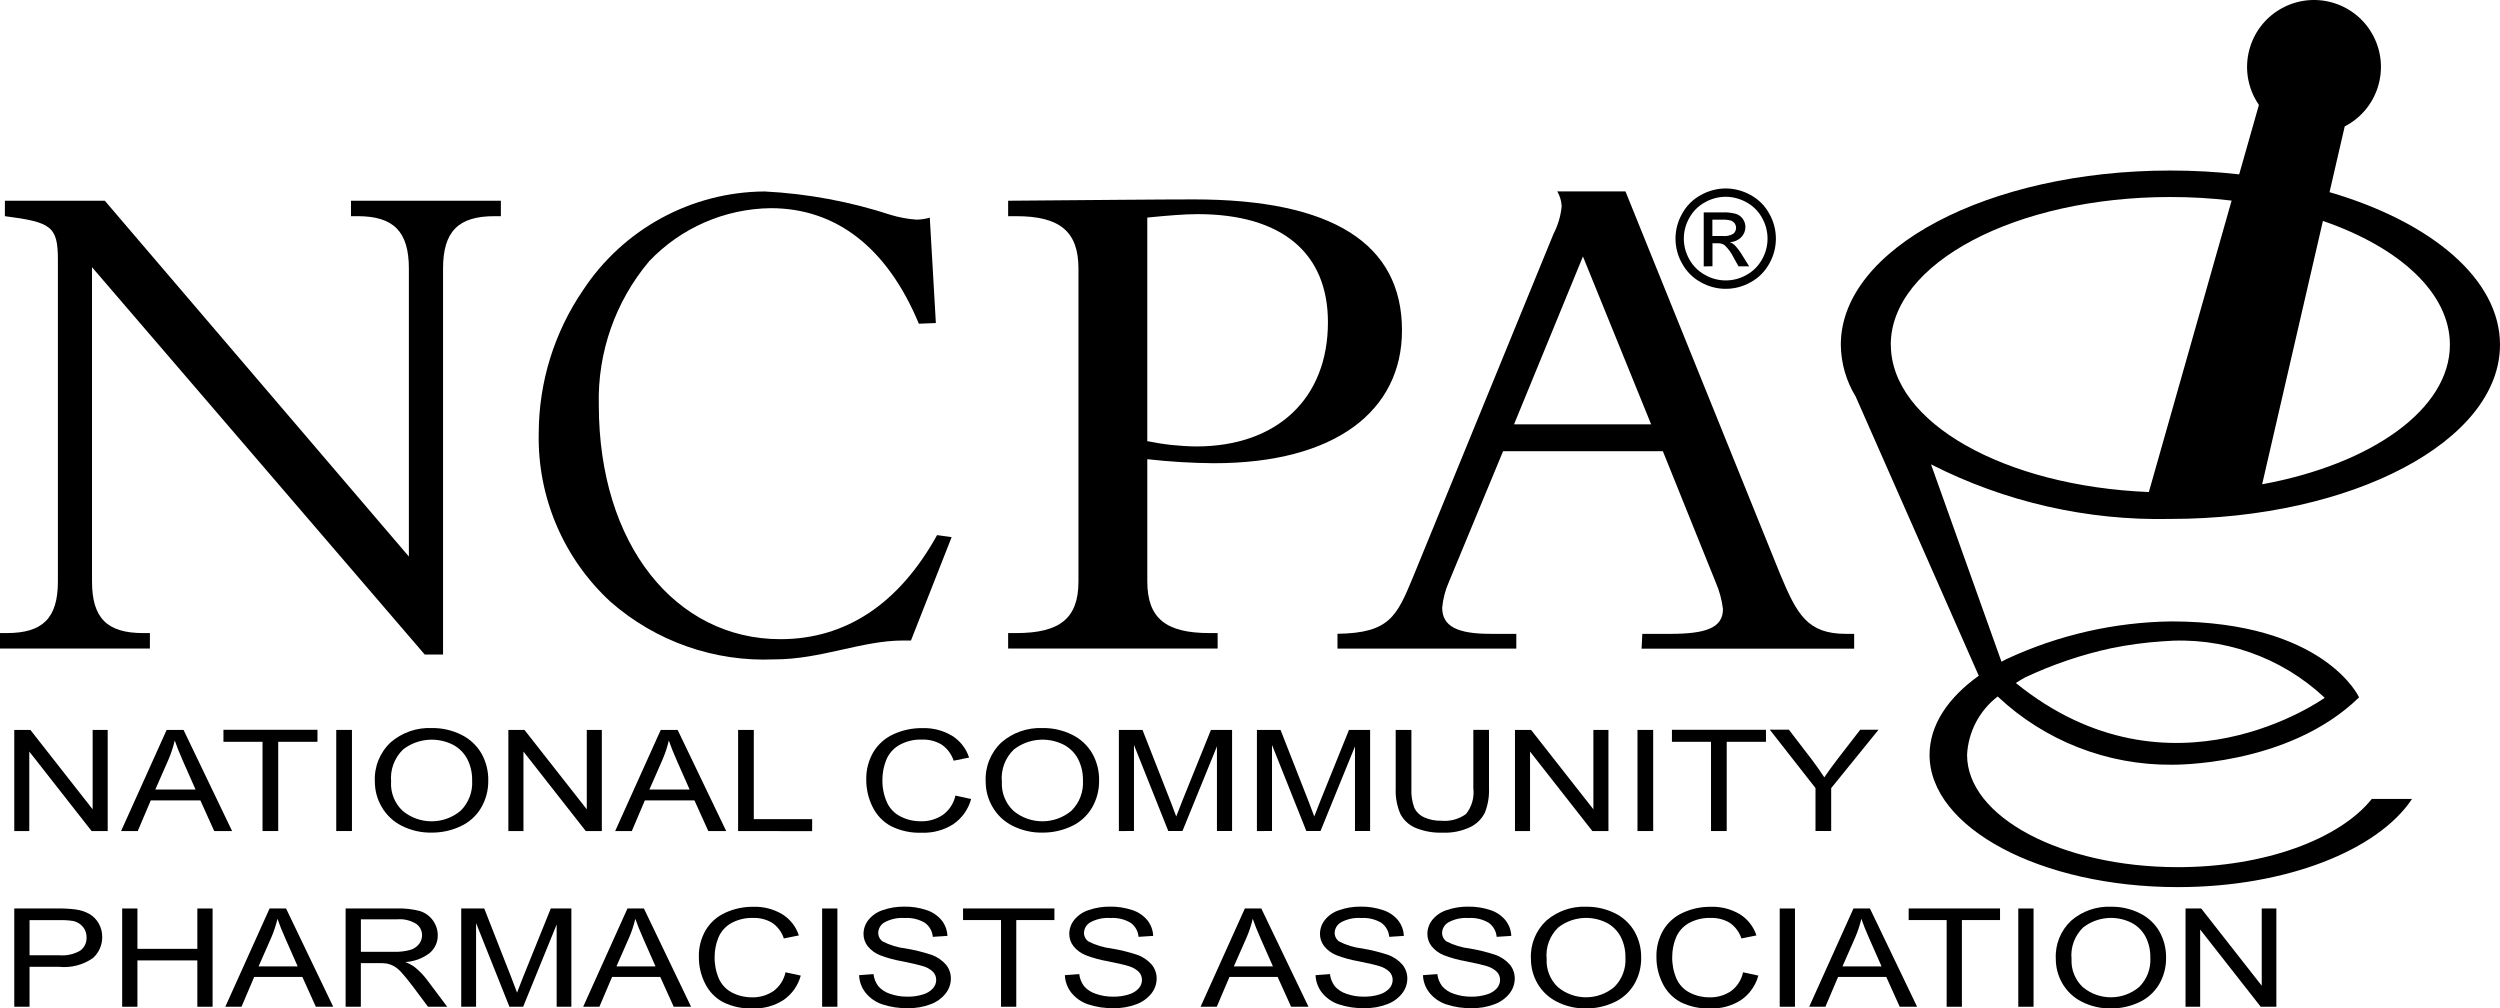
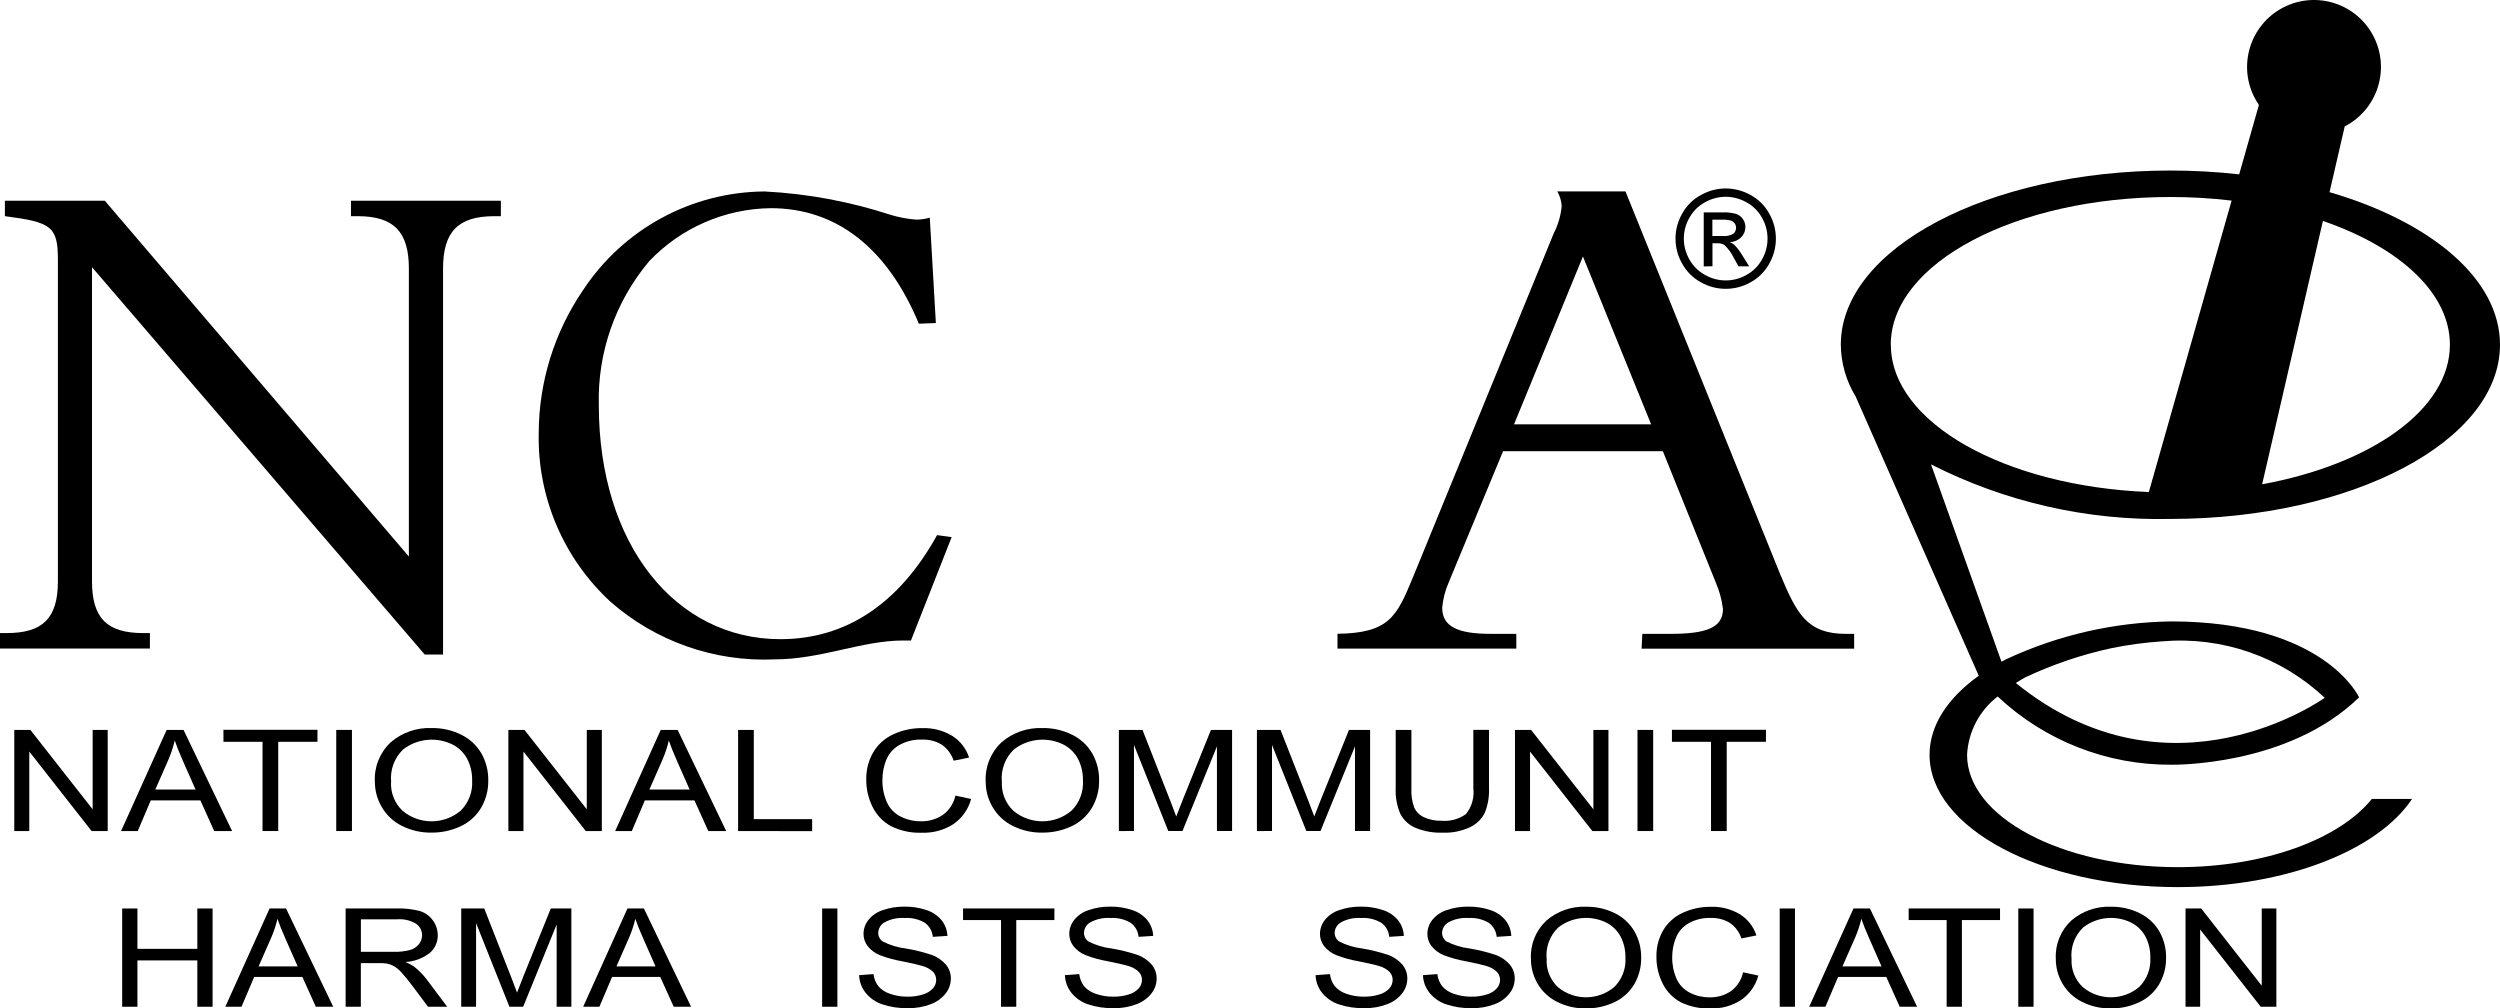
<svg xmlns="http://www.w3.org/2000/svg" version="1.1" id="Layer_3" x="0px" y="0px" viewBox="0 0 200 80.678" style="enable-background:new 0 0 200 80.678;" xml:space="preserve">
  <g id="Group_1076">
    <g id="Group_1069" transform="translate(0 11.7)">
      <path id="Path_2660" d="M11.455,38.946h0.537v1.236H0v-1.236h0.537c2.876,0,4.095-1.182,4.095-4.135V9.084    c0-2.685-0.537-3.008-4.241-3.491V4.358h7.993l24.326,28.466V9.783c0-2.954-1.219-4.189-4.095-4.189h-0.537V4.359h11.992v1.236    h-0.531c-2.883,0-4.095,1.236-4.095,4.189v30.878h-1.466L7.361,9.676v25.135C7.361,37.766,8.579,38.946,11.455,38.946z" />
    </g>
    <g id="Group_1070" transform="translate(31.389 11.152)">
      <path id="Path_2661" d="M30.263,5.502c-3.678,0.047-7.182,1.576-9.716,4.242c-2.704,3.209-4.139,7.298-4.032,11.494    c0,11.225,6.17,18.744,14.527,18.744c5.198,0,9.473-2.792,12.535-8.325l1.166,0.162l-3.255,8.27h-0.632    c-3.303,0-6.558,1.51-10.297,1.51c-4.804,0.211-9.504-1.444-13.117-4.618c-3.755-3.464-5.843-8.373-5.733-13.48    c0.008-4.083,1.243-8.069,3.546-11.44c3.218-4.894,8.669-7.857,14.527-7.896c3.437,0.176,6.834,0.809,10.104,1.879    c0.664,0.199,1.349,0.325,2.04,0.376c0.362-0.004,0.721-0.058,1.068-0.161l0.486,8.432l-1.361,0.054    C39.587,8.659,35.509,5.502,30.263,5.502z" />
    </g>
    <g id="Group_1071" transform="translate(77.931 11.152)">
      <path id="Path_2662" d="M29.06,39.551c4.164-0.054,4.75-1.396,6.041-4.511L46.358,7.54c0.354-0.684,0.573-1.43,0.645-2.197    c-0.021-0.416-0.142-0.822-0.351-1.182h5.455L64.48,34.777c1.348,3.222,2.169,4.78,5.277,4.78h0.645v1.182H53.396l0.059-1.182    h2.228c2.873,0,4.223-0.483,4.223-1.988c-0.091-0.741-0.288-1.464-0.586-2.149l-4.222-10.474H42.314l-4.34,10.474    c-0.286,0.647-0.464,1.336-0.529,2.04c0,1.51,1.236,2.095,3.87,2.095h2.059v1.182H29.067v-1.181L29.06,39.551z M54.159,22.793    L48.704,9.366l-5.512,13.427H54.159z" />
    </g>
    <g id="Group_1072" transform="translate(58.745 11.621)">
-       <path id="Path_2663" d="M38.015,39.025h0.651v1.236h-16.76v-1.236h0.651c3.494,0,4.975-1.182,4.975-4.135V9.862    c0-2.954-1.48-4.189-4.975-4.189h-0.651V4.438c6.988-0.054,11.963-0.107,14.866-0.107c11.075,0,16.642,3.545,16.642,10.472    c0,6.444-5.331,10.634-15.044,10.634c-1.781-0.014-3.561-0.122-5.331-0.323v9.775C33.04,37.843,34.521,39.025,38.015,39.025z     M36.948,24.095c6.514,0,10.542-3.867,10.542-9.936c0-5.531-3.672-8.649-10.424-8.649c-1.008,0-2.37,0.107-4.028,0.275V23.67    c1.287,0.267,2.597,0.41,3.911,0.424L36.948,24.095z" />
-     </g>
+       </g>
    <g id="Group_1073" transform="translate(97.634 10.983)">
      <path id="Path_2664" d="M40.425,4.092c0.691,0.005,1.37,0.183,1.974,0.519c0.634,0.338,1.156,0.855,1.501,1.485    c0.714,1.241,0.717,2.767,0.008,4.01c-0.342,0.628-0.858,1.145-1.486,1.488c-1.239,0.706-2.758,0.706-3.997,0    c-0.628-0.344-1.143-0.86-1.487-1.488c-0.713-1.242-0.71-2.771,0.008-4.01c0.346-0.631,0.869-1.147,1.503-1.485    C39.055,4.275,39.734,4.096,40.425,4.092z M40.425,4.758c-0.577,0.003-1.144,0.153-1.647,0.434    c-0.528,0.283-0.963,0.712-1.253,1.236c-0.601,1.033-0.604,2.307-0.008,3.343c0.289,0.521,0.72,0.949,1.243,1.236    c1.032,0.593,2.3,0.593,3.332,0c0.521-0.286,0.949-0.715,1.236-1.236c0.592-1.036,0.589-2.31-0.008-3.343    c-0.289-0.525-0.725-0.954-1.253-1.236C41.563,4.912,41,4.763,40.425,4.758z M38.664,10.33V6.008h1.486    c0.37-0.017,0.741,0.024,1.098,0.119c0.224,0.073,0.417,0.218,0.549,0.412c0.13,0.185,0.201,0.406,0.202,0.633    c0.002,0.309-0.119,0.606-0.338,0.824c-0.238,0.24-0.559,0.381-0.896,0.394c0.136,0.053,0.26,0.131,0.368,0.229    c0.243,0.262,0.457,0.549,0.638,0.857l0.527,0.846h-0.851l-0.383-0.686c-0.181-0.376-0.428-0.717-0.729-1.006    c-0.165-0.11-0.361-0.163-0.559-0.15h-0.412v1.837L38.664,10.33z M39.361,7.898h0.846c0.287,0.028,0.575-0.035,0.824-0.181    c0.244-0.205,0.293-0.561,0.114-0.824c-0.074-0.103-0.176-0.182-0.295-0.227c-0.228-0.062-0.464-0.087-0.7-0.074h-0.794v1.304    L39.361,7.898z" />
    </g>
    <path id="Path_2665" d="M200,27.578c0-5.255-5.507-9.831-13.637-12.205l1.214-5.26c2.628-1.356,3.658-4.586,2.302-7.214   c-1.356-2.628-4.586-3.658-7.214-2.302c-2.628,1.356-3.658,4.586-2.302,7.214c0.104,0.201,0.221,0.396,0.349,0.583l-1.578,5.553   c-1.826-0.204-3.662-0.306-5.5-0.305c-14.564,0-26.369,6.238-26.369,13.935c0.014,1.467,0.426,2.902,1.192,4.153l9.833,22.304   l0.016,0.022c-2.471,1.766-3.942,3.955-3.942,6.328c0,5.844,8.894,10.584,19.866,10.584c8.649,0,16.007-2.945,18.733-7.055h-3.217   c-2.574,3.21-8.552,5.459-15.514,5.459c-9.315,0-16.867-4.023-16.867-8.986c0.094-1.84,0.989-3.546,2.449-4.668   c3.768,3.545,8.759,5.5,13.932,5.459c0,0,9.293,0.165,14.981-5.391c0,0-2.746-6.052-15.003-6.074   c-4.556,0.059-9.048,1.082-13.18,3.003c-0.137,0.073-0.286,0.147-0.426,0.221l-5.637-15.788c5.924,3.014,12.503,4.514,19.148,4.366   C188.195,41.513,200,35.28,200,27.578z M185.833,17.674c6.118,2.109,10.159,5.757,10.159,9.904c0,5.168-6.277,9.559-15.021,11.166   L185.833,17.674z M161.97,54.213c2.213-1.047,4.539-1.837,6.932-2.356c1.342-0.276,2.701-0.459,4.068-0.549l0,0   c4.781-0.415,9.512,1.227,13.008,4.514c0,0-12.301,8.87-24.712-1.182c0.224-0.146,0.459-0.288,0.704-0.426L161.97,54.213z    M151.261,27.579c0-6.527,10.012-11.818,22.364-11.818c1.639-0.001,3.276,0.094,4.904,0.286l-6.621,23.316   c-11.543-0.464-20.64-5.563-20.64-11.785L151.261,27.579z" />
    <g id="Group_1074" transform="translate(0.832 42.431)">
      <path id="Path_2666" d="M0.31,24.052v-8.09h1.288l4.982,6.352v-6.352h1.204v8.09H6.496l-4.985-6.358v6.358H0.31z" />
      <path id="Path_2667" d="M8.855,24.052l3.645-8.09h1.352l3.884,8.09h-1.431l-1.107-2.451h-3.968l-1.042,2.451H8.856H8.855z     M11.594,20.729h3.217l-0.99-2.241c-0.302-0.681-0.526-1.24-0.673-1.678c-0.125,0.529-0.296,1.047-0.512,1.546L11.594,20.729z" />
      <path id="Path_2668" d="M20.17,24.052v-7.139h-3.126v-0.961h7.522v0.961h-3.14v7.139H20.17z" />
      <path id="Path_2669" d="M26.068,24.052v-8.09h1.256v8.09H26.068z" />
      <path id="Path_2670" d="M29.156,20.111c-0.065-1.188,0.399-2.345,1.269-3.158c0.907-0.782,2.079-1.19,3.276-1.14    c0.821-0.013,1.634,0.171,2.37,0.535c0.672,0.327,1.232,0.847,1.609,1.492c0.374,0.662,0.563,1.412,0.549,2.172    c0.012,0.772-0.19,1.532-0.582,2.197c-0.387,0.646-0.962,1.159-1.647,1.47c-0.722,0.335-1.509,0.506-2.305,0.5    c-0.831,0.015-1.653-0.173-2.394-0.549c-0.67-0.336-1.226-0.861-1.599-1.51C29.345,21.511,29.158,20.817,29.156,20.111z     M30.451,20.128c-0.044,0.866,0.293,1.708,0.923,2.304c1.346,1.126,3.306,1.122,4.649-0.008c0.638-0.635,0.972-1.514,0.916-2.412    c0.014-0.598-0.12-1.191-0.391-1.724c-0.258-0.488-0.658-0.886-1.146-1.142c-1.289-0.651-2.837-0.506-3.981,0.375    c-0.704,0.675-1.059,1.637-0.962,2.608H30.451z" />
      <path id="Path_2671" d="M39.837,24.052v-8.09h1.288l4.985,6.352v-6.352h1.204v8.09h-1.285l-4.985-6.358v6.358H39.837z" />
      <path id="Path_2672" d="M48.382,24.052l3.645-8.09h1.352l3.884,8.09h-1.431l-1.108-2.451h-3.968l-1.042,2.451H48.382z     M51.12,20.729h3.217l-0.99-2.241c-0.302-0.681-0.526-1.24-0.673-1.678c-0.124,0.529-0.295,1.047-0.511,1.546L51.12,20.729z" />
      <path id="Path_2673" d="M58.216,24.052v-8.09h1.256V23.1h4.668v0.961L58.216,24.052z" />
      <path id="Path_2674" d="M75.602,21.215l1.256,0.275c-0.22,0.818-0.724,1.531-1.421,2.011c-0.747,0.477-1.622,0.717-2.508,0.686    c-0.864,0.036-1.722-0.147-2.496-0.533c-0.636-0.35-1.148-0.889-1.463-1.543c-0.335-0.674-0.506-1.417-0.501-2.169    c-0.018-0.773,0.178-1.536,0.567-2.205c0.379-0.629,0.942-1.128,1.612-1.429c0.721-0.331,1.507-0.498,2.301-0.489    c0.841-0.029,1.673,0.186,2.396,0.618c0.64,0.403,1.119,1.018,1.352,1.738l-1.236,0.249c-0.171-0.523-0.508-0.975-0.961-1.286    c-0.476-0.284-1.025-0.423-1.579-0.402c-0.639-0.023-1.272,0.132-1.829,0.448c-0.469,0.273-0.832,0.696-1.032,1.2    c-0.197,0.494-0.298,1.022-0.298,1.554c-0.014,0.619,0.107,1.233,0.353,1.801c0.222,0.499,0.61,0.906,1.098,1.151    c0.499,0.254,1.052,0.385,1.612,0.38c0.635,0.02,1.26-0.162,1.785-0.519C75.116,22.376,75.469,21.831,75.602,21.215z" />
      <path id="Path_2675" d="M78.023,20.111c-0.065-1.188,0.399-2.345,1.269-3.158c0.908-0.782,2.079-1.189,3.276-1.14    c0.821-0.013,1.634,0.171,2.37,0.535c0.672,0.327,1.232,0.847,1.609,1.492c0.374,0.662,0.563,1.412,0.549,2.172    c0.012,0.772-0.19,1.532-0.582,2.197c-0.387,0.646-0.962,1.159-1.647,1.47c-0.722,0.335-1.509,0.506-2.305,0.5    c-0.831,0.015-1.654-0.173-2.396-0.549c-0.67-0.336-1.226-0.861-1.599-1.51C78.211,21.511,78.024,20.817,78.023,20.111z     M79.317,20.128c-0.044,0.866,0.293,1.708,0.923,2.304c1.346,1.125,3.305,1.121,4.647-0.008c0.639-0.635,0.973-1.514,0.917-2.412    c0.014-0.598-0.12-1.191-0.391-1.724c-0.258-0.488-0.658-0.886-1.146-1.142c-1.289-0.652-2.837-0.506-3.981,0.375    C79.579,18.194,79.222,19.156,79.317,20.128z" />
      <path id="Path_2676" d="M88.678,24.052v-8.09h1.89l2.246,5.728c0.207,0.534,0.358,0.933,0.453,1.197    c0.108-0.295,0.276-0.727,0.505-1.297l2.272-5.629h1.69v8.09h-1.211v-6.771l-2.758,6.771h-1.133l-2.746-6.886v6.886L88.678,24.052    z" />
      <path id="Path_2677" d="M99.721,24.052v-8.09h1.89l2.246,5.728c0.207,0.534,0.358,0.933,0.453,1.197    c0.108-0.295,0.276-0.727,0.505-1.297l2.272-5.629h1.69v8.09h-1.211v-6.771l-2.758,6.771h-1.133l-2.746-6.886v6.886L99.721,24.052    z" />
      <path id="Path_2678" d="M117.032,15.961h1.256v4.668c0.027,0.661-0.083,1.321-0.324,1.937c-0.247,0.51-0.658,0.921-1.168,1.167    c-0.692,0.328-1.452,0.482-2.217,0.45c-0.747,0.027-1.491-0.106-2.182-0.391c-0.525-0.223-0.954-0.625-1.211-1.134    c-0.27-0.641-0.393-1.333-0.362-2.028v-4.668h1.256v4.668c-0.029,0.528,0.049,1.057,0.229,1.554    c0.163,0.343,0.443,0.616,0.789,0.77c0.431,0.194,0.9,0.288,1.373,0.275c0.701,0.066,1.403-0.124,1.974-0.535    c0.466-0.579,0.679-1.322,0.589-2.059v-4.668L117.032,15.961z" />
      <path id="Path_2679" d="M120.366,24.052v-8.09h1.288l4.985,6.352v-6.352h1.204v8.09h-1.288l-4.984-6.358v6.358H120.366z" />
      <path id="Path_2680" d="M130.167,24.052v-8.09h1.256v8.09H130.167z" />
      <path id="Path_2681" d="M136.049,24.052v-7.139h-3.126v-0.961h7.522v0.961h-3.14v7.139H136.049z" />
-       <path id="Path_2682" d="M144.408,24.045v-3.432l-3.657-4.668h1.528l1.871,2.44c0.345,0.458,0.665,0.915,0.961,1.373    c0.285-0.423,0.63-0.899,1.035-1.429l1.838-2.379h1.464l-3.786,4.668v3.432h-1.256L144.408,24.045z" />
    </g>
    <g id="Group_1075" transform="translate(0.832 52.839)">
-       <path id="Path_2683" d="M0.31,27.701v-7.861h3.479c0.469-0.008,0.938,0.017,1.403,0.075c0.4,0.047,0.786,0.172,1.138,0.368    c0.309,0.184,0.563,0.446,0.739,0.759c0.185,0.327,0.28,0.697,0.275,1.072c0.009,0.648-0.264,1.267-0.748,1.697    c-0.789,0.548-1.749,0.795-2.705,0.695h-2.36v3.196L0.31,27.701z M1.531,23.582h2.385c0.585,0.051,1.171-0.08,1.679-0.375    c0.331-0.248,0.517-0.644,0.497-1.057c0.008-0.308-0.096-0.607-0.292-0.844c-0.198-0.236-0.469-0.399-0.77-0.464    c-0.376-0.059-0.757-0.082-1.138-0.07h-2.36V23.582z" />
      <path id="Path_2684" d="M8.942,27.701v-7.861h1.22v3.228h4.793v-3.228h1.22v7.861h-1.22v-3.707h-4.793v3.707H8.942z" />
      <path id="Path_2685" d="M17.194,27.699l3.542-7.861h1.315l3.774,7.861h-1.391l-1.076-2.381h-3.856l-1.013,2.381H17.194z     M19.855,24.472h3.127l-0.961-2.177c-0.294-0.661-0.512-1.204-0.655-1.63c-0.121,0.514-0.287,1.017-0.497,1.502L19.855,24.472z" />
      <path id="Path_2686" d="M26.818,27.701v-7.861h4.088c0.632-0.024,1.263,0.048,1.874,0.211c0.838,0.272,1.406,1.052,1.409,1.933    c0.007,0.541-0.226,1.057-0.636,1.41c-0.564,0.438-1.25,0.692-1.963,0.729c0.261,0.099,0.508,0.23,0.736,0.391    c0.381,0.304,0.722,0.656,1.013,1.046l1.604,2.14h-1.535l-1.221-1.635c-0.357-0.472-0.651-0.833-0.881-1.083    c-0.178-0.207-0.387-0.384-0.619-0.526c-0.174-0.097-0.362-0.167-0.557-0.209c-0.225-0.03-0.452-0.043-0.68-0.037h-1.415v3.491    h-1.221L26.818,27.701z M28.039,23.307h2.624c0.441,0.014,0.882-0.035,1.308-0.147c0.283-0.078,0.534-0.243,0.717-0.472    c0.159-0.201,0.245-0.45,0.246-0.706c0.004-0.366-0.174-0.71-0.475-0.917c-0.45-0.275-0.975-0.401-1.501-0.36h-2.919V23.307z" />
      <path id="Path_2687" d="M36.066,27.701v-7.861h1.842l2.183,5.567c0.201,0.518,0.348,0.906,0.441,1.163    c0.105-0.286,0.269-0.706,0.49-1.26l2.208-5.47h1.647v7.861h-1.177v-6.58l-2.68,6.58h-1.098l-2.668-6.693v6.693h-1.177    L36.066,27.701z" />
      <path id="Path_2688" d="M45.823,27.699l3.542-7.861h1.315l3.774,7.861h-1.389l-1.076-2.381h-3.856l-1.013,2.381H45.823z     M48.484,24.472h3.126l-0.961-2.177c-0.294-0.661-0.512-1.204-0.655-1.63c-0.121,0.514-0.287,1.017-0.497,1.502L48.484,24.472z" />
-       <path id="Path_2689" d="M62.008,24.944l1.22,0.264c-0.214,0.795-0.703,1.488-1.381,1.955c-0.725,0.466-1.575,0.7-2.437,0.673    c-0.839,0.035-1.673-0.143-2.425-0.518c-0.618-0.34-1.115-0.864-1.422-1.499c-0.325-0.655-0.492-1.376-0.487-2.107    c-0.018-0.751,0.172-1.493,0.549-2.143c0.369-0.612,0.915-1.096,1.566-1.389c0.701-0.322,1.465-0.484,2.236-0.475    c0.82-0.029,1.63,0.18,2.334,0.601c0.623,0.392,1.088,0.989,1.315,1.689l-1.201,0.242c-0.165-0.507-0.492-0.946-0.931-1.249    c-0.463-0.276-0.996-0.412-1.535-0.391c-0.621-0.022-1.236,0.129-1.777,0.435c-0.456,0.265-0.809,0.676-1.004,1.166    c-0.192,0.48-0.29,0.993-0.29,1.51c-0.013,0.601,0.104,1.199,0.343,1.75c0.216,0.485,0.593,0.88,1.067,1.118    c0.485,0.248,1.022,0.375,1.566,0.371c0.618,0.02,1.226-0.157,1.737-0.504C61.543,26.074,61.883,25.542,62.008,24.944z" />
      <path id="Path_2690" d="M64.939,27.701v-7.861h1.22v7.861H64.939z" />
      <path id="Path_2691" d="M67.896,25.174l1.152-0.085c0.039,0.349,0.17,0.68,0.38,0.961c0.248,0.285,0.569,0.496,0.928,0.611    c0.454,0.161,0.933,0.24,1.415,0.233c0.419,0.007,0.836-0.053,1.236-0.177c0.305-0.086,0.58-0.254,0.796-0.486    c0.166-0.185,0.259-0.424,0.261-0.673c0.003-0.24-0.087-0.472-0.251-0.647c-0.231-0.221-0.515-0.381-0.824-0.464    c-0.248-0.082-0.797-0.21-1.647-0.383c-0.61-0.104-1.207-0.268-1.785-0.49c-0.386-0.155-0.725-0.407-0.984-0.732    c-0.213-0.282-0.327-0.626-0.324-0.979c0.003-0.405,0.143-0.797,0.397-1.112c0.3-0.37,0.703-0.643,1.157-0.785    c0.545-0.187,1.117-0.28,1.693-0.275c0.614-0.011,1.226,0.084,1.808,0.281c0.473,0.153,0.891,0.439,1.205,0.824    c0.277,0.354,0.435,0.786,0.453,1.236l-1.17,0.076c-0.037-0.451-0.27-0.863-0.638-1.126c-0.486-0.285-1.046-0.418-1.608-0.38    c-0.56-0.042-1.12,0.078-1.613,0.346c-0.302,0.171-0.494,0.486-0.507,0.833c-0.003,0.277,0.131,0.538,0.358,0.697    c0.575,0.295,1.198,0.485,1.84,0.56c0.692,0.115,1.375,0.283,2.041,0.501c0.46,0.158,0.87,0.435,1.189,0.802    c0.254,0.317,0.39,0.712,0.384,1.118c-0.004,0.43-0.153,0.846-0.421,1.182c-0.315,0.395-0.735,0.694-1.211,0.864    c-0.568,0.213-1.17,0.318-1.777,0.309c-0.712,0.019-1.422-0.087-2.098-0.312c-0.523-0.178-0.984-0.503-1.328-0.936    C68.092,26.168,67.914,25.681,67.896,25.174z" />
      <path id="Path_2692" d="M79.25,27.701v-6.935h-3.038v-0.928h7.309v0.928h-3.051v6.935H79.25z" />
      <path id="Path_2693" d="M84.359,25.174l1.15-0.085c0.039,0.349,0.17,0.68,0.38,0.961c0.248,0.285,0.569,0.496,0.928,0.611    c0.454,0.161,0.933,0.24,1.415,0.233c0.419,0.007,0.836-0.053,1.236-0.177c0.305-0.086,0.58-0.254,0.796-0.486    c0.166-0.185,0.259-0.424,0.261-0.673c0.003-0.24-0.087-0.472-0.251-0.647c-0.231-0.221-0.515-0.381-0.824-0.464    c-0.247-0.082-0.796-0.21-1.647-0.383c-0.61-0.104-1.207-0.268-1.785-0.49c-0.386-0.155-0.725-0.407-0.984-0.732    c-0.213-0.282-0.326-0.626-0.324-0.979c0.003-0.405,0.143-0.797,0.397-1.112c0.3-0.37,0.703-0.643,1.157-0.785    c0.545-0.187,1.117-0.28,1.693-0.275c0.614-0.011,1.226,0.084,1.808,0.281c0.473,0.152,0.892,0.438,1.205,0.824    c0.277,0.354,0.435,0.786,0.453,1.236l-1.17,0.076c-0.037-0.451-0.27-0.863-0.638-1.126c-0.486-0.285-1.046-0.418-1.608-0.38    c-0.56-0.042-1.12,0.078-1.613,0.346c-0.302,0.171-0.494,0.486-0.507,0.833c-0.003,0.277,0.131,0.538,0.358,0.697    c0.575,0.295,1.198,0.485,1.84,0.56c0.692,0.115,1.375,0.283,2.042,0.501c0.46,0.158,0.87,0.435,1.189,0.802    c0.254,0.317,0.39,0.712,0.384,1.118c-0.004,0.43-0.153,0.846-0.421,1.182c-0.315,0.395-0.735,0.694-1.211,0.864    c-0.568,0.213-1.17,0.318-1.776,0.309c-0.712,0.019-1.422-0.087-2.098-0.312c-0.523-0.178-0.984-0.503-1.328-0.936    C84.554,26.168,84.376,25.681,84.359,25.174z" />
-       <path id="Path_2694" d="M95.215,27.699l3.542-7.861h1.315l3.774,7.861h-1.391l-1.075-2.381h-3.856l-1.013,2.381H95.215z     M97.876,24.472h3.126l-0.961-2.177c-0.294-0.661-0.512-1.204-0.653-1.63c-0.121,0.514-0.287,1.017-0.497,1.502L97.876,24.472z" />
      <path id="Path_2695" d="M104.413,25.174l1.152-0.085c0.039,0.349,0.17,0.68,0.38,0.961c0.248,0.285,0.569,0.496,0.928,0.611    c0.454,0.161,0.933,0.24,1.415,0.233c0.419,0.007,0.836-0.053,1.236-0.177c0.305-0.086,0.58-0.254,0.796-0.486    c0.166-0.185,0.259-0.424,0.261-0.673c0.003-0.24-0.087-0.472-0.251-0.647c-0.231-0.221-0.515-0.381-0.824-0.464    c-0.247-0.082-0.796-0.21-1.647-0.383c-0.61-0.104-1.207-0.269-1.785-0.49c-0.386-0.155-0.725-0.407-0.984-0.732    c-0.213-0.282-0.327-0.626-0.324-0.979c0.003-0.405,0.143-0.797,0.397-1.112c0.3-0.37,0.703-0.643,1.157-0.785    c0.544-0.187,1.116-0.28,1.691-0.275c0.615-0.011,1.227,0.084,1.809,0.281c0.472,0.153,0.891,0.439,1.204,0.824    c0.277,0.354,0.435,0.786,0.453,1.236l-1.17,0.076c-0.037-0.451-0.27-0.863-0.638-1.126c-0.486-0.285-1.046-0.418-1.608-0.38    c-0.56-0.042-1.12,0.078-1.613,0.346c-0.302,0.171-0.494,0.486-0.507,0.833c-0.003,0.277,0.131,0.538,0.358,0.697    c0.575,0.295,1.198,0.485,1.84,0.56c0.692,0.115,1.375,0.283,2.042,0.501c0.46,0.158,0.87,0.435,1.189,0.802    c0.254,0.317,0.389,0.712,0.384,1.118c-0.004,0.43-0.153,0.846-0.421,1.182c-0.315,0.395-0.735,0.694-1.211,0.864    c-0.568,0.213-1.17,0.318-1.776,0.309c-0.712,0.019-1.422-0.087-2.098-0.312c-0.523-0.178-0.984-0.503-1.328-0.936    C104.608,26.168,104.43,25.681,104.413,25.174z" />
      <path id="Path_2696" d="M113.005,25.174l1.152-0.085c0.039,0.349,0.17,0.68,0.38,0.961c0.248,0.285,0.569,0.496,0.928,0.611    c0.454,0.161,0.933,0.24,1.415,0.233c0.419,0.007,0.836-0.053,1.236-0.177c0.305-0.086,0.58-0.254,0.796-0.486    c0.166-0.185,0.259-0.424,0.261-0.673c0.003-0.24-0.087-0.472-0.251-0.647c-0.231-0.221-0.515-0.381-0.824-0.464    c-0.248-0.082-0.797-0.21-1.647-0.383c-0.61-0.104-1.207-0.268-1.785-0.49c-0.386-0.155-0.725-0.407-0.984-0.732    c-0.213-0.282-0.327-0.626-0.324-0.979c0.003-0.405,0.143-0.797,0.397-1.112c0.3-0.37,0.703-0.643,1.157-0.785    c0.545-0.187,1.117-0.28,1.693-0.275c0.614-0.011,1.226,0.084,1.808,0.281c0.473,0.153,0.892,0.439,1.205,0.824    c0.277,0.354,0.435,0.786,0.453,1.236l-1.17,0.076c-0.037-0.451-0.27-0.863-0.638-1.126c-0.486-0.285-1.046-0.418-1.608-0.38    c-0.56-0.042-1.12,0.078-1.613,0.346c-0.302,0.171-0.494,0.486-0.507,0.833c-0.003,0.277,0.131,0.538,0.358,0.697    c0.575,0.295,1.198,0.485,1.84,0.56c0.692,0.115,1.375,0.283,2.042,0.501c0.46,0.158,0.87,0.435,1.189,0.802    c0.254,0.317,0.39,0.712,0.384,1.118c-0.004,0.43-0.153,0.846-0.421,1.182c-0.315,0.395-0.735,0.694-1.211,0.864    c-0.568,0.213-1.17,0.318-1.776,0.309c-0.712,0.019-1.422-0.087-2.098-0.312c-0.523-0.178-0.984-0.503-1.328-0.936    C113.201,26.168,113.023,25.681,113.005,25.174z" />
      <path id="Path_2697" d="M121.642,23.872c-0.062-1.154,0.391-2.276,1.236-3.064c0.882-0.76,2.019-1.156,3.182-1.108    c0.798-0.012,1.587,0.166,2.302,0.52c0.653,0.319,1.196,0.824,1.562,1.451c0.365,0.643,0.55,1.371,0.538,2.11    c0.012,0.752-0.184,1.493-0.567,2.14c-0.377,0.629-0.936,1.127-1.604,1.429c-0.701,0.326-1.466,0.492-2.239,0.486    c-0.81,0.015-1.612-0.169-2.334-0.537c-0.65-0.325-1.19-0.834-1.554-1.463C121.821,25.239,121.64,24.561,121.642,23.872z     M122.9,23.888c-0.043,0.842,0.285,1.66,0.896,2.239c1.308,1.094,3.213,1.09,4.517-0.008c0.62-0.617,0.944-1.471,0.89-2.343    c0.014-0.582-0.117-1.158-0.38-1.676c-0.251-0.474-0.639-0.861-1.113-1.111c-1.254-0.637-2.762-0.495-3.876,0.364    C123.149,22.009,122.805,22.944,122.9,23.888z" />
      <path id="Path_2698" d="M138.614,24.944l1.221,0.264c-0.214,0.795-0.703,1.488-1.381,1.955c-0.726,0.466-1.576,0.701-2.438,0.673    c-0.839,0.035-1.674-0.143-2.426-0.518c-0.618-0.34-1.114-0.864-1.421-1.499c-0.325-0.655-0.492-1.376-0.487-2.107    c-0.018-0.751,0.172-1.493,0.549-2.143c0.369-0.612,0.915-1.096,1.566-1.389c0.701-0.322,1.465-0.484,2.236-0.475    c0.82-0.029,1.63,0.18,2.334,0.601c0.623,0.392,1.088,0.989,1.315,1.689l-1.201,0.242c-0.165-0.507-0.492-0.946-0.931-1.249    c-0.463-0.276-0.996-0.412-1.535-0.391c-0.621-0.022-1.236,0.129-1.776,0.435c-0.455,0.265-0.809,0.676-1.004,1.166    c-0.192,0.48-0.29,0.993-0.29,1.51c-0.013,0.601,0.104,1.199,0.343,1.75c0.216,0.485,0.593,0.88,1.067,1.118    c0.485,0.248,1.022,0.375,1.566,0.371c0.618,0.02,1.226-0.157,1.737-0.504C138.149,26.074,138.488,25.542,138.614,24.944z" />
      <path id="Path_2699" d="M141.545,27.701v-7.861h1.221v7.861H141.545z" />
      <path id="Path_2700" d="M143.905,27.699l3.542-7.861h1.315l3.774,7.861h-1.391l-1.075-2.381h-3.856l-1.013,2.381H143.905z     M146.566,24.472h3.126l-0.961-2.177c-0.294-0.661-0.512-1.204-0.655-1.63c-0.121,0.514-0.287,1.017-0.497,1.502L146.566,24.472z" />
      <path id="Path_2701" d="M154.9,27.701v-6.935h-3.038v-0.928h7.309v0.928h-3.051v6.935H154.9z" />
      <path id="Path_2702" d="M160.631,27.701v-7.861h1.221v7.861H160.631z" />
      <path id="Path_2703" d="M163.632,23.872c-0.061-1.154,0.391-2.276,1.236-3.064c0.882-0.76,2.019-1.156,3.182-1.108    c0.798-0.012,1.587,0.166,2.302,0.52c0.653,0.319,1.197,0.824,1.564,1.451c0.364,0.643,0.55,1.371,0.538,2.11    c0.012,0.752-0.183,1.493-0.566,2.14c-0.377,0.628-0.936,1.127-1.603,1.429c-0.701,0.326-1.466,0.492-2.239,0.486    c-0.81,0.015-1.612-0.169-2.334-0.537c-0.65-0.325-1.19-0.834-1.554-1.463C163.813,25.239,163.631,24.561,163.632,23.872z     M164.891,23.888c-0.043,0.842,0.285,1.66,0.896,2.239c1.308,1.094,3.213,1.09,4.517-0.008c0.62-0.617,0.944-1.471,0.89-2.343    c0.014-0.582-0.117-1.158-0.38-1.676c-0.25-0.474-0.639-0.861-1.113-1.111c-1.254-0.636-2.761-0.495-3.874,0.364    C165.141,22.009,164.796,22.944,164.891,23.888z" />
      <path id="Path_2704" d="M174.011,27.701v-7.861h1.252l4.844,6.178v-6.178h1.17v7.861h-1.252l-4.844-6.178v6.178H174.011z" />
    </g>
  </g>
</svg>